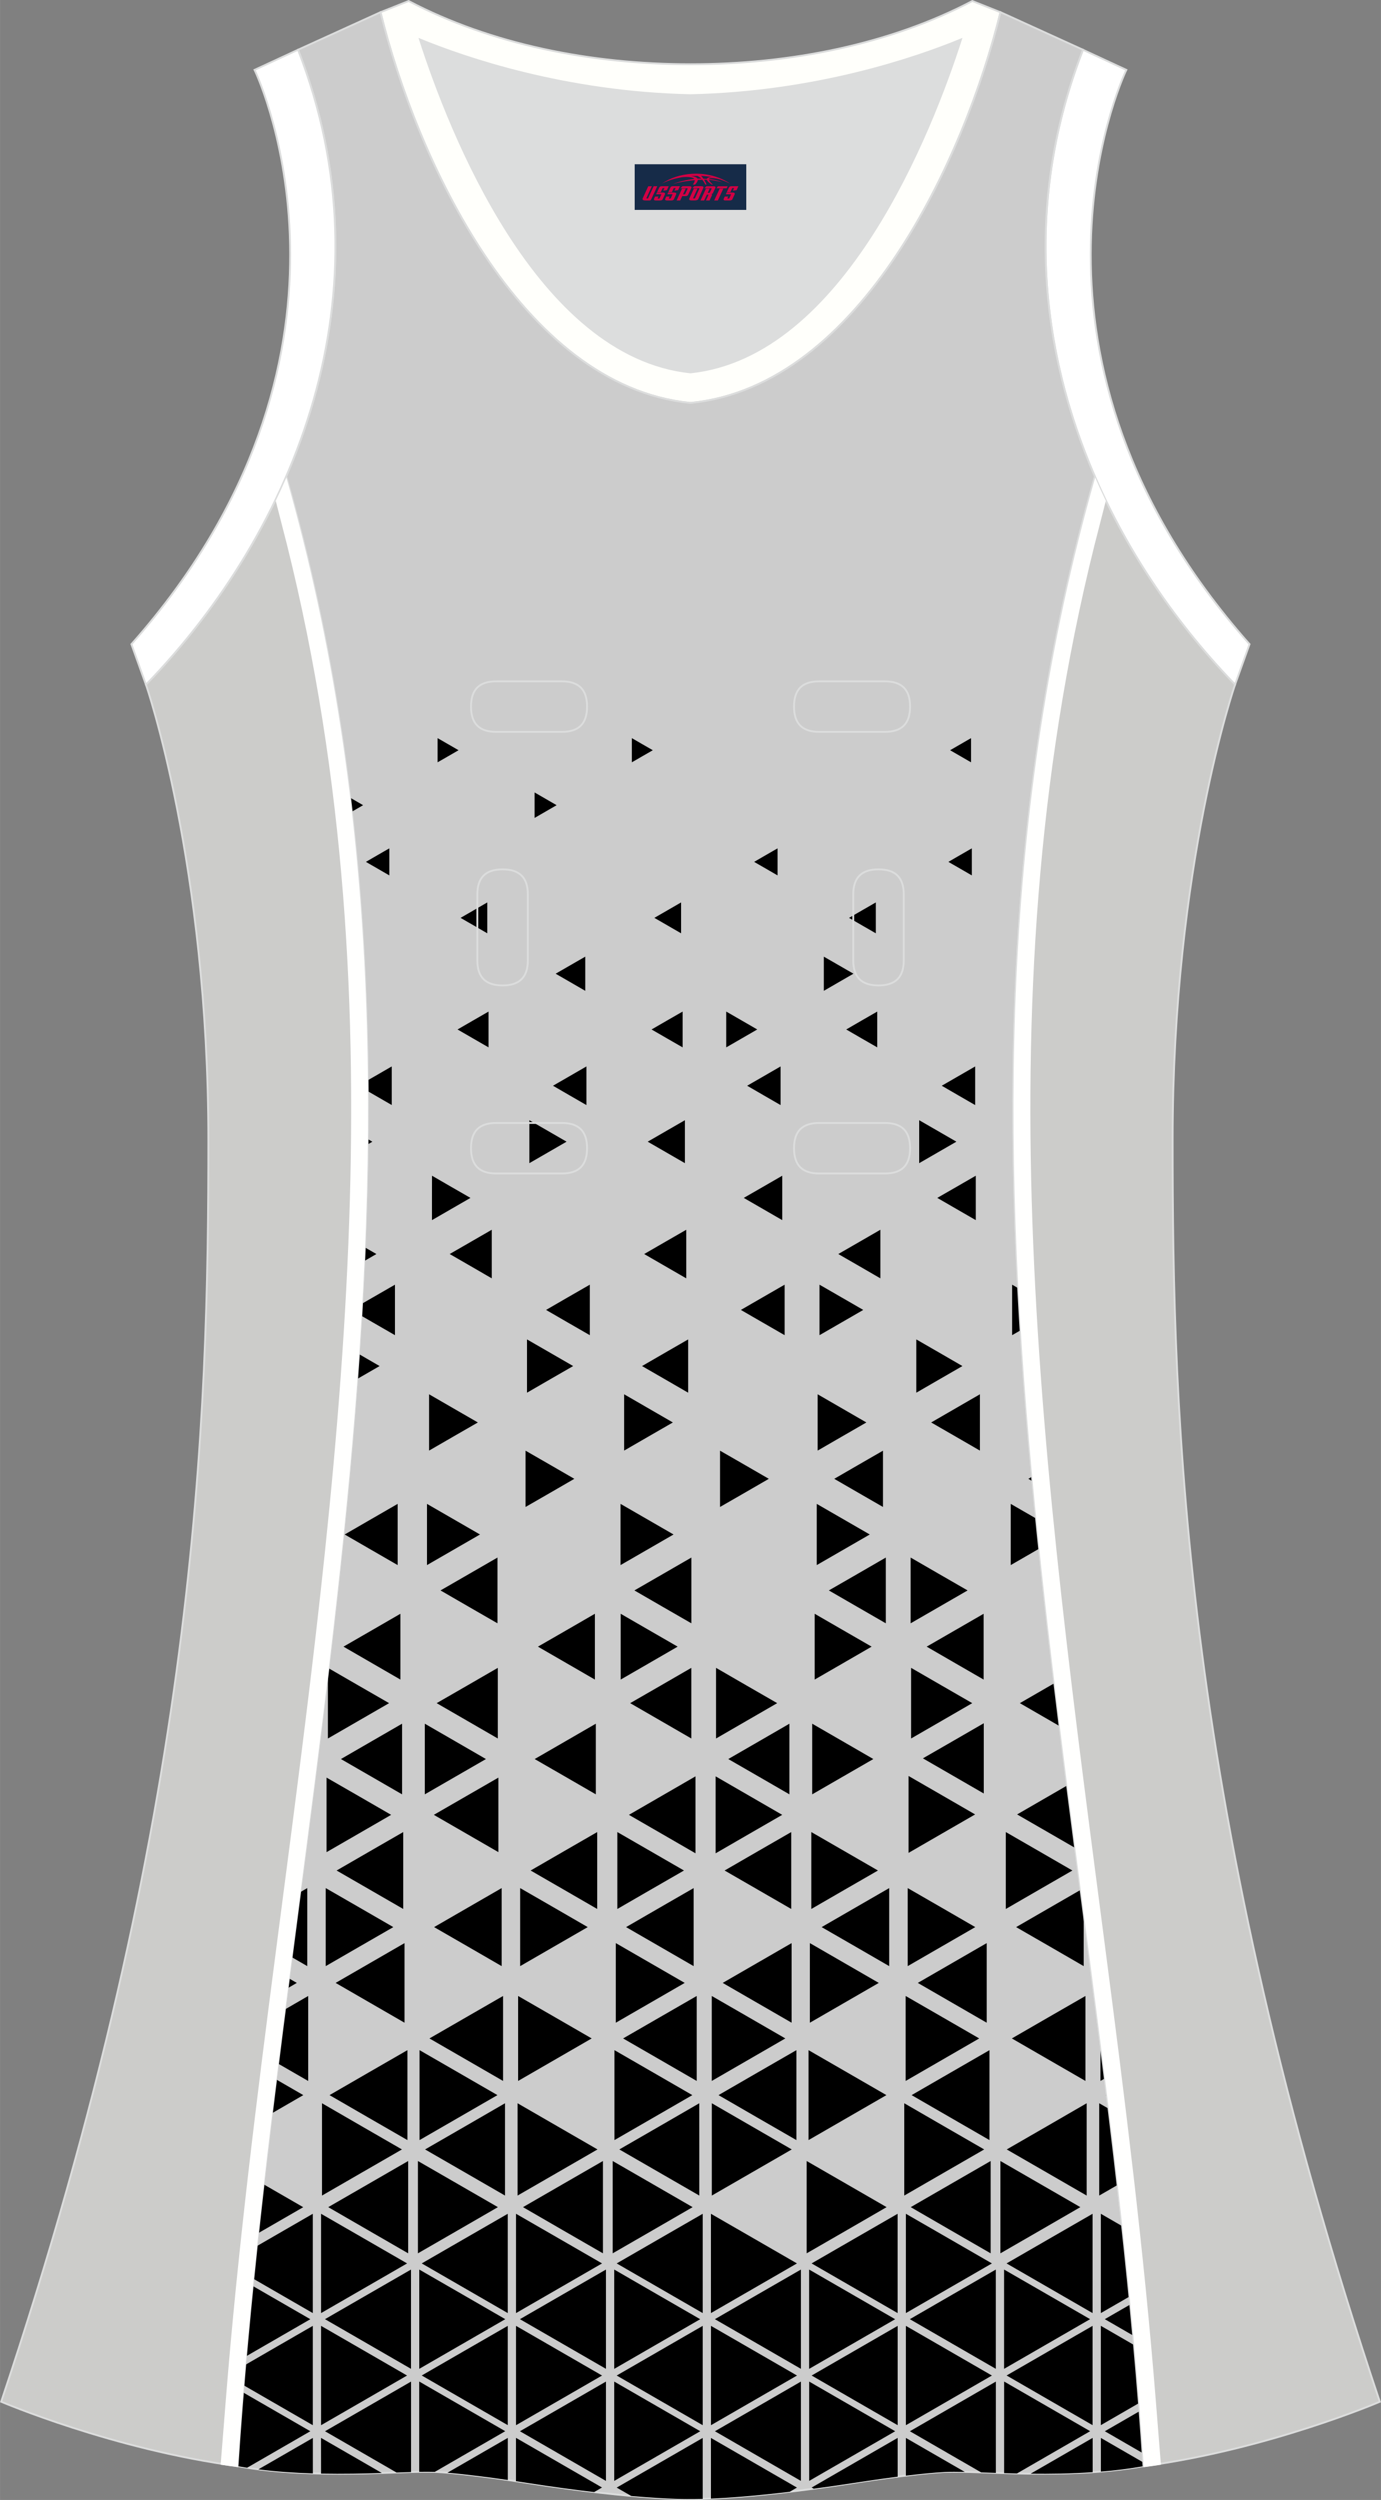
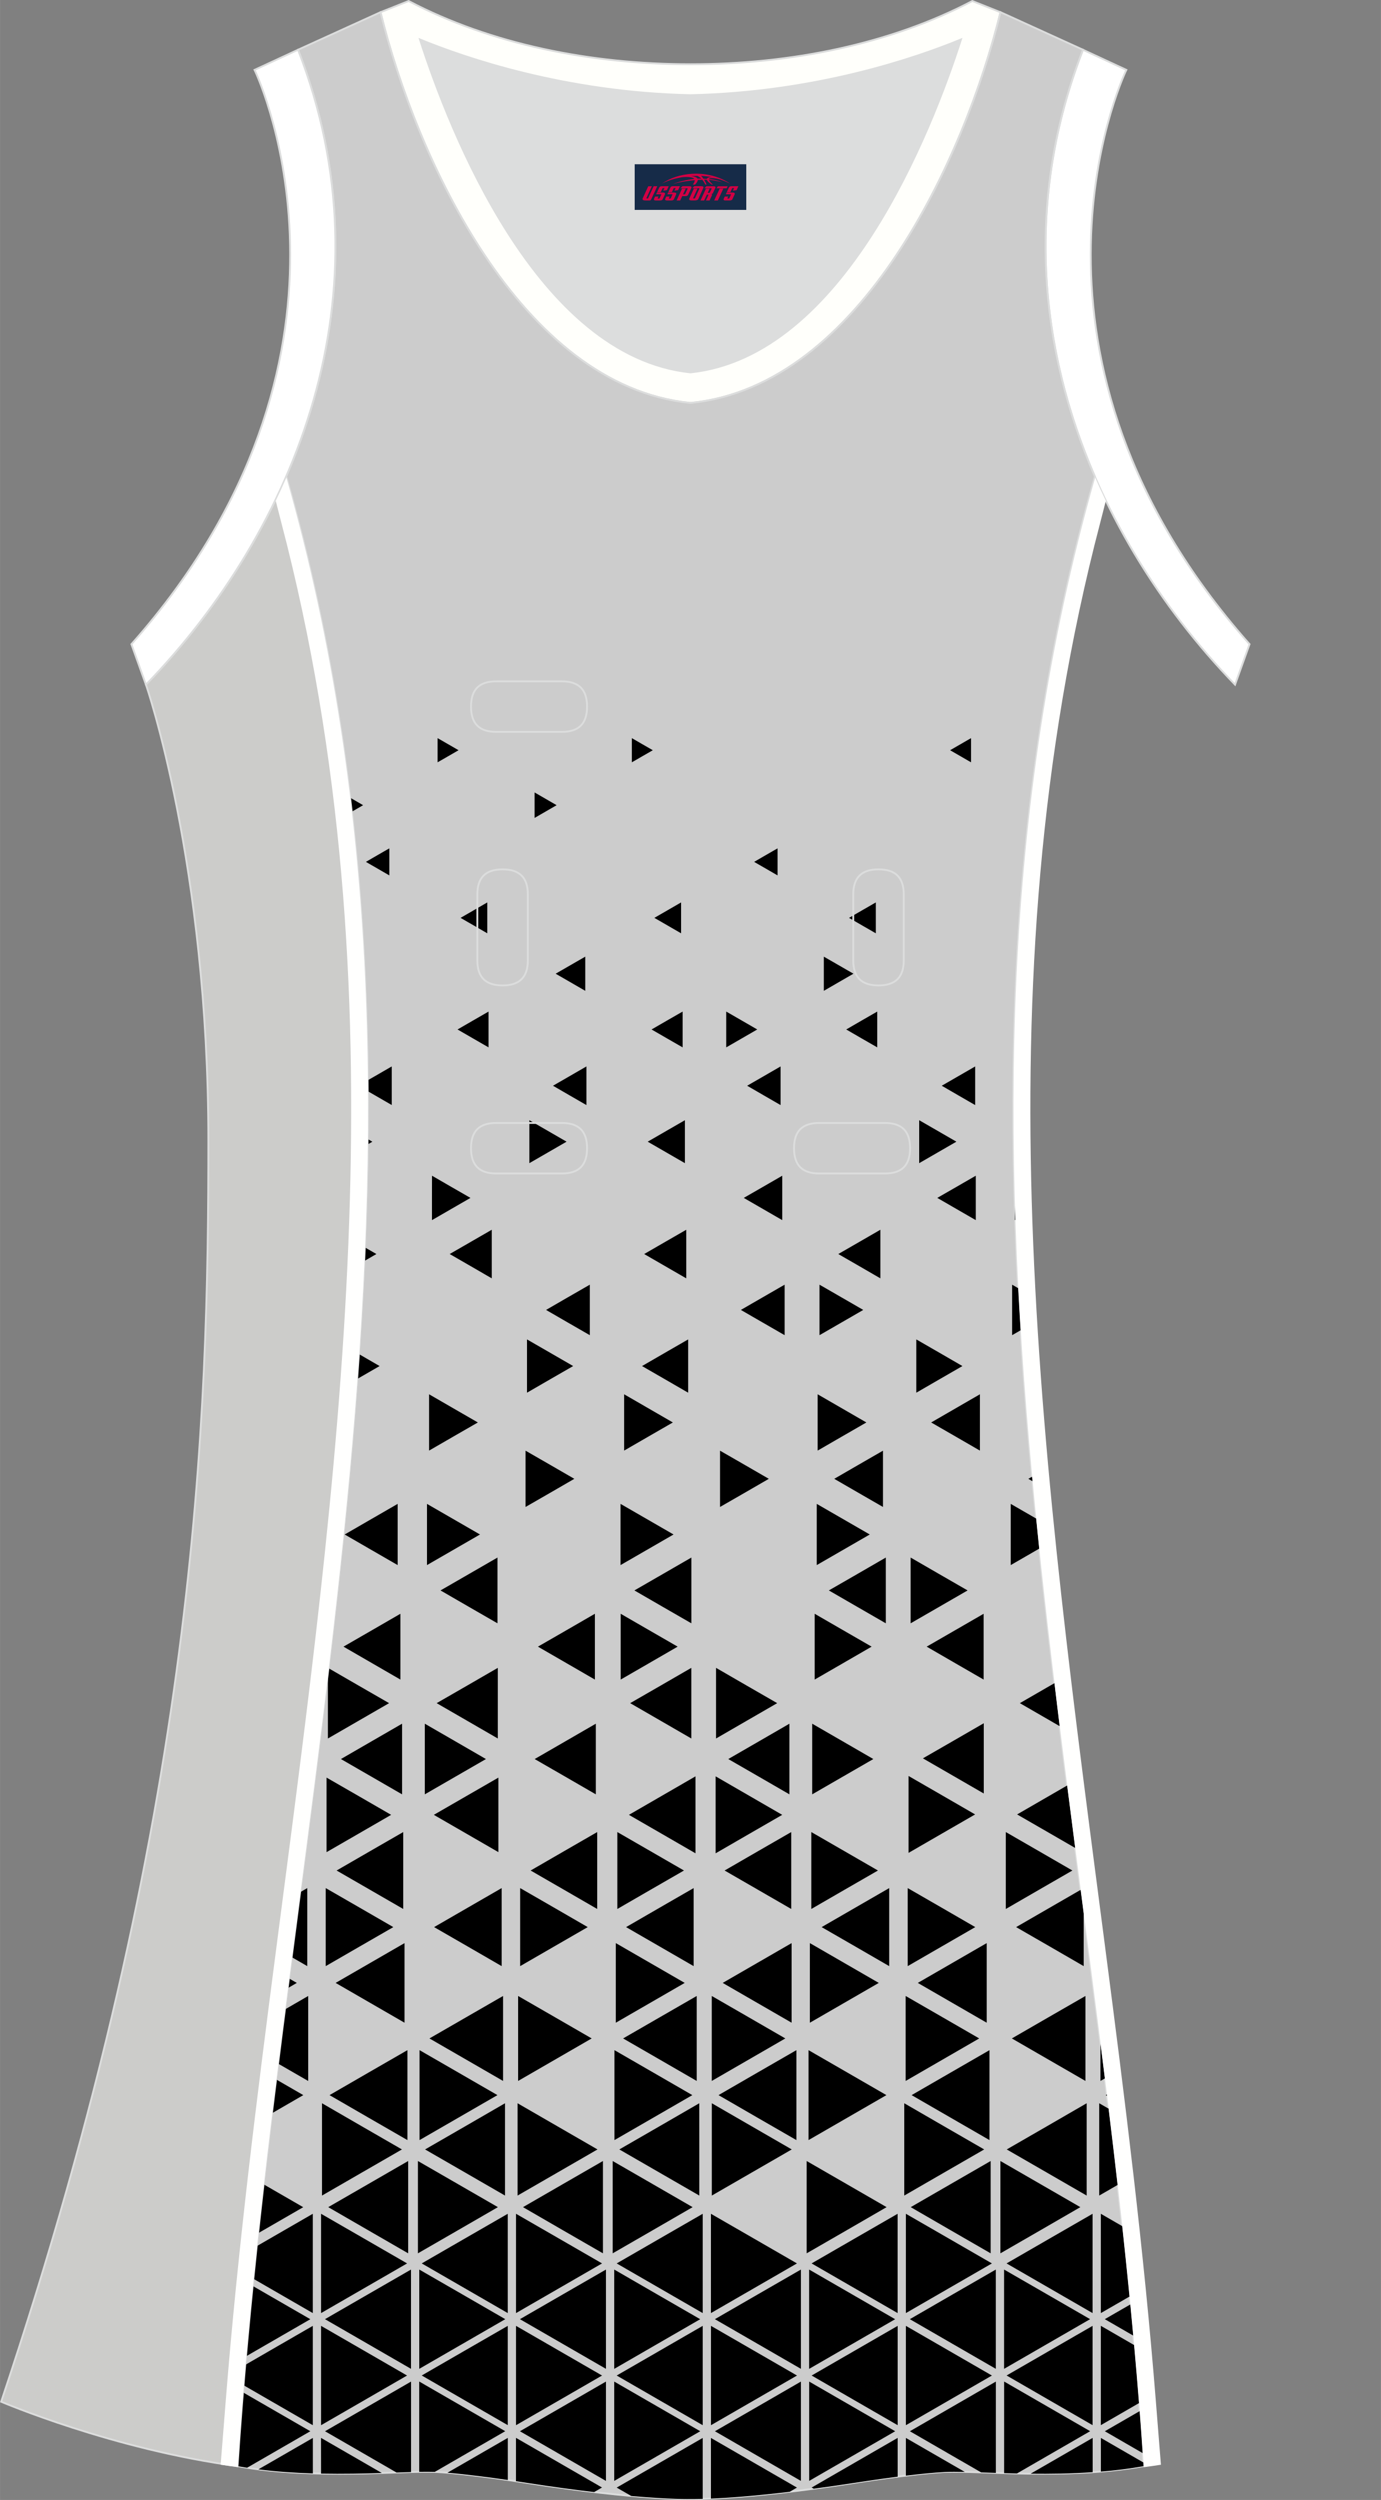
<svg xmlns="http://www.w3.org/2000/svg" version="1.1" id="图层_1" x="0px" y="0px" width="297.02px" height="537.6px" viewBox="0 0 297.01 537.6" enable-background="new 0 0 297.01 537.6" xml:space="preserve">
  <rect x="0" y="0" width="297.01" height="537.6" fill="#808080" stroke="none" />
  <g>
    <path fill-rule="evenodd" clip-rule="evenodd" fill="#FFFFFF" stroke="#DCDDDD" stroke-width="0.4" stroke-miterlimit="22.926" d="   M232.91,10.7c-20.31,52.13,0.51,103.26,32.71,136.53l3.12-8.7C214.23,76.98,241,17.54,242.25,15.03L232.91,10.7z" />
    <path fill-rule="evenodd" clip-rule="evenodd" fill="#DCDDDD" d="M90.32,8.48c6.35,19.73,25.2,68.13,58.18,71.59   c32.98-3.46,51.83-51.87,58.18-71.59c-9.72,3.99-31.2,11.39-58.18,11.98C121.52,19.87,100.04,12.48,90.32,8.48z" />
    <path fill-rule="evenodd" clip-rule="evenodd" fill="#FFFFFB" stroke="#DCDDDD" stroke-width="0.4" stroke-miterlimit="22.926" d="   M81.83,2.63c7.69,31.39,30.1,80.3,66.52,84.01c0.05,0,0.1-0.01,0.15-0.01c0.05,0,0.1,0.01,0.15,0.01   c36.42-3.71,58.83-52.62,66.52-84.01l-6.05-2.41c-17.68,9.28-39.1,13.6-60.62,13.6c-21.52-0.01-42.94-4.32-60.62-13.6L81.83,2.63   L81.83,2.63L81.83,2.63z M148.5,80.08c-32.98-3.46-51.83-51.87-58.18-71.59c9.72,3.99,31.2,11.39,58.18,11.98   c26.98-0.59,48.46-7.98,58.18-11.98C200.33,28.21,181.48,76.61,148.5,80.08z" />
    <path fill-rule="evenodd" clip-rule="evenodd" fill="#CCCCCC" stroke="#DCDDDD" stroke-width="0.4" stroke-miterlimit="22.926" d="   M148.5,537.4c0,0,10.9,0.27,34.98-3.45c0,0,12.74-2.03,19.79-2.38c7.05-0.34,26.09,1.74,42.67-1.25   c-9.3-142.69-51.34-284.15-10.46-427.84c-11.94-27.53-15.15-59.46-2.56-91.78l-17.74-8.08c-7.69,31.39-30.1,80.3-66.52,84.01   l-0.15-0.01l-0.15,0.01c-36.42-3.71-58.84-52.62-66.52-84.01L64.09,10.7c12.59,32.32,9.37,64.25-2.56,91.78   c40.88,143.69-1.16,285.15-10.46,427.84c16.57,3,35.62,0.91,42.67,1.25s19.79,2.38,19.79,2.38   C137.6,537.67,148.5,537.4,148.5,537.4z" />
    <g>
      <path fill-rule="evenodd" clip-rule="evenodd" d="M148.5,537.4c0,0,0.86,0.02,2.63-0.03v-2.44v-10.67l-9.25,5.34l-9.25,5.34    l3.13,1.8C144.43,537.51,148.5,537.4,148.5,537.4L148.5,537.4z M152.91,537.31c3.48-0.15,9.06-0.54,16.93-1.47l1.56-0.9    l-9.25-5.34l-9.25-5.34v10.67v2.38L152.91,537.31L152.91,537.31z M175,535.18c2.62-0.35,5.45-0.76,8.48-1.22    c0,0,4.47-0.71,9.58-1.37v-8.34l-9.25,5.34l-9.25,5.34L175,535.18L175,535.18z M194.84,532.37c2.99-0.36,6.04-0.67,8.43-0.79    c1.12-0.05,2.56-0.05,4.23-0.01l-3.42-1.97l-9.25-5.34v8.11H194.84z M211.02,531.67l-6.09-3.51l-9.24-5.34l9.24-5.34l9.25-5.34    v10.68v8.96C213.08,531.74,212.02,531.7,211.02,531.67L211.02,531.67z M215.96,531.83c0.89,0.03,1.82,0.05,2.76,0.07l6.49-3.75    l9.25-5.34l-9.25-5.34l-9.25-5.34v10.68V531.83L215.96,531.83z M221.66,531.95l4.09-2.36l9.25-5.34v7.37    C230.4,531.94,225.86,532,221.66,531.95L221.66,531.95z M236.76,531.5c3.08-0.25,6.17-0.63,9.18-1.17l-0.05-0.8l-9.12-5.27v7.24    H236.76z M245.75,527.52l-8.13-4.7l7.48-4.32C245.33,521.51,245.55,524.51,245.75,527.52L245.75,527.52z M244.96,516.77    c-0.33-4.16-0.68-8.33-1.06-12.49l-7.14-4.13v10.68v10.68L244.96,516.77L244.96,516.77z M243.72,502.25l-6.11-3.53l5.48-3.16    C243.3,497.79,243.51,500.02,243.72,502.25L243.72,502.25z M242.92,493.86c-0.5-5.05-1.02-10.1-1.57-15.15l-4.59-2.65v10.67v10.68    L242.92,493.86L242.92,493.86z M55.2,483.03c-0.25,2.33-0.49,4.66-0.73,6.99l3.55,2.05l9.25,5.34v-10.68v-10.67l-9.25,5.34    L55.2,483.03L55.2,483.03z M54.32,491.56l3.17,1.83l9.25,5.34l-9.25,5.34l-4.59,2.65C53.34,501.66,53.81,496.61,54.32,491.56    L54.32,491.56z M52.73,508.56c-0.13,1.45-0.25,2.9-0.37,4.35l5.66,3.27l9.25,5.34v-10.67v-10.69l-9.25,5.34L52.73,508.56    L52.73,508.56z M52.24,514.45l5.25,3.03l9.25,5.34l-9.25,5.34l-4.35,2.51c-0.69-0.11-1.38-0.22-2.07-0.34    C51.41,525.03,51.81,519.74,52.24,514.45L52.24,514.45z M55.57,531.01c3.9,0.5,7.86,0.76,11.71,0.88v-7.63l-9.25,5.34    L55.57,531.01L55.57,531.01z M69.05,531.93c4.68,0.09,9.15-0.01,13.07-0.13l-3.83-2.21l-9.25-5.34L69.05,531.93L69.05,531.93z     M85.28,531.7l-6.13-3.54l-9.25-5.34l9.25-5.34l9.25-5.34v10.68v8.78C87.42,531.62,86.38,531.66,85.28,531.7L85.28,531.7z     M90.17,531.55c1.29-0.02,2.41-0.02,3.34,0.01l5.9-3.41l9.25-5.34l-9.25-5.34l-9.25-5.34v10.68v8.74L90.17,531.55L90.17,531.55z     M96.23,531.74l3.73-2.15l9.25-5.34v9.05C105.61,532.78,100.43,532.09,96.23,531.74L96.23,531.74z M110.98,533.56    c1.57,0.23,2.55,0.39,2.55,0.39c5.41,0.84,10.15,1.47,14.25,1.95l1.69-0.98l-9.25-5.34l-9.25-5.34v9.32H110.98z M174.03,512.14    l9.25,5.34l9.25,5.34l-9.25,5.34l-9.25,5.34v-10.68V512.14L174.03,512.14z M172.25,512.14v10.68v10.68l-9.25-5.34l-9.24-5.34    l9.25-5.34L172.25,512.14L172.25,512.14z M132.1,512.14l9.25,5.34l9.25,5.34l-9.25,5.34l-9.25,5.34v-10.68V512.14L132.1,512.14z     M130.32,512.14v10.68v10.68l-9.25-5.34l-9.25-5.34l9.25-5.34L130.32,512.14L130.32,512.14z M234.98,500.16v10.68v10.67    l-9.25-5.34l-9.24-5.34l9.25-5.34L234.98,500.16L234.98,500.16z M234.98,476.06v10.67v10.68l-9.25-5.34l-9.25-5.34l9.25-5.34    L234.98,476.06L234.98,476.06z M194.83,500.16v10.68v10.68l9.25-5.34l9.25-5.34l-9.25-5.34L194.83,500.16L194.83,500.16z     M193.06,500.16l-9.25,5.34l-9.25,5.34l9.25,5.34l9.25,5.34v-10.67V500.16L193.06,500.16z M194.83,476.06v10.67v10.68l9.25-5.34    l9.25-5.34l-9.25-5.34L194.83,476.06L194.83,476.06z M193.05,476.06v10.67v10.68l-9.25-5.34l-9.25-5.34l9.25-5.34L193.05,476.06    L193.05,476.06z M215.95,488.05v10.67v10.68l9.25-5.34l9.25-5.34l-9.25-5.34L215.95,488.05L215.95,488.05z M214.17,488.05v10.67    v10.68l-9.25-5.34l-9.24-5.34l9.24-5.34L214.17,488.05L214.17,488.05z M152.91,500.16v10.68v10.68l9.25-5.34l9.25-5.34l-9.25-5.34    L152.91,500.16L152.91,500.16z M151.13,500.16l-9.25,5.34l-9.25,5.34l9.25,5.34l9.25,5.34v-10.67V500.16L151.13,500.16z     M152.9,476.06v10.67v10.68l9.25-5.34l9.25-5.34l-9.25-5.34L152.9,476.06L152.9,476.06z M151.13,476.06v10.67v10.68l-9.25-5.34    l-9.25-5.34l9.25-5.34L151.13,476.06L151.13,476.06z M174.02,488.05l9.25,5.34l9.25,5.34l-9.25,5.34l-9.25,5.34v-10.68V488.05    L174.02,488.05z M172.25,488.05v10.67v10.68l-9.25-5.34l-9.25-5.34l9.25-5.34L172.25,488.05L172.25,488.05z M110.98,500.16v10.68    v10.68l9.25-5.34l9.25-5.34l-9.25-5.34L110.98,500.16L110.98,500.16z M109.2,500.16v10.68v10.67l-9.25-5.34l-9.25-5.34l9.25-5.34    L109.2,500.16L109.2,500.16z M110.98,476.06v10.67v10.68l9.25-5.34l9.25-5.34l-9.25-5.34L110.98,476.06L110.98,476.06z     M109.2,476.06v10.67v10.68l-9.25-5.34l-9.25-5.34l9.25-5.34L109.2,476.06L109.2,476.06z M132.1,488.05l9.24,5.34l9.25,5.34    l-9.25,5.34l-9.24,5.34v-10.68V488.05L132.1,488.05z M130.32,488.05v10.67v10.68l-9.25-5.34l-9.25-5.34l9.25-5.34L130.32,488.05    L130.32,488.05z M69.05,500.16v10.68v10.68l9.25-5.34l9.24-5.34l-9.24-5.34L69.05,500.16L69.05,500.16z M69.05,476.06v10.67v10.68    l9.25-5.34l9.25-5.34l-9.25-5.34L69.05,476.06L69.05,476.06z M90.17,488.05v10.67v10.68l9.25-5.34l9.25-5.34l-9.25-5.34    L90.17,488.05L90.17,488.05z M88.39,488.05v10.67v10.68l-9.25-5.34l-9.25-5.34l9.25-5.34L88.39,488.05z" />
      <polygon fill-rule="evenodd" clip-rule="evenodd" points="108.61,452.29 108.61,462.22 108.61,472.14 100.02,467.18 91.42,462.22     100.02,457.26   " />
      <polygon fill-rule="evenodd" clip-rule="evenodd" points="111.31,452.29 111.31,462.22 111.31,472.14 119.91,467.18 128.5,462.22     119.91,457.26   " />
      <path fill-rule="evenodd" clip-rule="evenodd" d="M55.5,480.24l1.12-0.64l8.59-4.96l-8.54-4.93    C56.27,473.21,55.88,476.73,55.5,480.24z" />
      <polygon fill-rule="evenodd" clip-rule="evenodd" points="87.78,464.71 87.78,474.63 87.78,484.56 79.19,479.6 70.59,474.63     79.19,469.67   " />
      <polygon fill-rule="evenodd" clip-rule="evenodd" points="89.88,464.71 89.88,474.63 89.88,484.56 98.48,479.6 107.08,474.63     98.48,469.67   " />
      <polygon fill-rule="evenodd" clip-rule="evenodd" points="129.67,464.71 129.67,474.63 129.67,484.56 121.07,479.6 112.48,474.63     121.07,469.67   " />
      <polygon fill-rule="evenodd" clip-rule="evenodd" points="131.77,464.71 131.77,474.63 131.77,484.56 140.37,479.6 148.96,474.63     140.37,469.67   " />
      <polygon fill-rule="evenodd" clip-rule="evenodd" points="213.06,464.71 213.06,474.63 213.06,484.56 204.46,479.6 195.87,474.63     204.46,469.67   " />
      <polygon fill-rule="evenodd" clip-rule="evenodd" points="215.16,464.71 215.16,474.63 215.16,484.56 223.76,479.6 232.35,474.63     223.76,469.67   " />
      <polygon fill-rule="evenodd" clip-rule="evenodd" points="173.49,464.71 173.49,474.63 173.49,484.56 182.09,479.6 190.68,474.63     182.09,469.67   " />
      <polygon fill-rule="evenodd" clip-rule="evenodd" points="87.62,440.87 87.62,450.54 87.62,460.21 79.24,455.38 70.87,450.54     79.24,445.7   " />
      <polygon fill-rule="evenodd" clip-rule="evenodd" points="90.23,440.87 90.23,450.54 90.23,460.21 98.6,455.38 106.98,450.54     98.6,445.7   " />
      <path fill-rule="evenodd" clip-rule="evenodd" d="M58.47,454.45l6.76-3.91l-5.87-3.39C59.06,449.58,58.76,452.02,58.47,454.45z" />
      <polygon fill-rule="evenodd" clip-rule="evenodd" points="69.25,452.29 69.25,462.22 69.25,472.14 77.84,467.18 86.44,462.22     77.84,457.26   " />
      <polygon fill-rule="evenodd" clip-rule="evenodd" points="171.28,440.87 171.28,450.54 171.28,460.21 162.9,455.38 154.53,450.54     162.9,445.7   " />
      <polygon fill-rule="evenodd" clip-rule="evenodd" points="173.89,440.87 173.89,450.54 173.89,460.21 182.26,455.38     190.64,450.54 182.26,445.7   " />
      <polygon fill-rule="evenodd" clip-rule="evenodd" points="132.15,440.87 132.15,450.54 132.15,460.21 140.52,455.38 148.9,450.54     140.52,445.7   " />
      <polygon fill-rule="evenodd" clip-rule="evenodd" points="238.09,450.7 237.81,450.54 238.05,450.4   " />
      <polygon fill-rule="evenodd" clip-rule="evenodd" points="212.81,440.87 212.81,450.54 212.81,460.21 204.44,455.38     196.06,450.54 204.44,445.7   " />
      <polygon fill-rule="evenodd" clip-rule="evenodd" points="150.39,452.29 150.4,462.22 150.4,472.14 141.8,467.18 133.2,462.22     141.8,457.26   " />
      <polygon fill-rule="evenodd" clip-rule="evenodd" points="153.09,452.29 153.09,462.22 153.09,472.14 161.69,467.18     170.28,462.22 161.69,457.26   " />
      <polygon fill-rule="evenodd" clip-rule="evenodd" points="233.71,452.29 233.71,462.22 233.71,472.14 225.12,467.18     216.52,462.22 225.12,457.26   " />
      <path fill-rule="evenodd" clip-rule="evenodd" d="M236.41,452.29v9.93v9.92l3.95-2.28c-0.63-5.47-1.27-10.94-1.94-16.41    L236.41,452.29z" />
      <polygon fill-rule="evenodd" clip-rule="evenodd" points="194.48,452.29 194.48,462.22 194.48,472.14 203.07,467.18     211.67,462.22 203.07,457.26   " />
      <path fill-rule="evenodd" clip-rule="evenodd" d="M236.68,439.46v8.03l0.94-0.54C237.31,444.45,237,441.95,236.68,439.46z" />
      <polygon fill-rule="evenodd" clip-rule="evenodd" points="233.45,429.22 233.45,438.35 233.45,447.49 225.53,442.92     217.62,438.35 225.53,433.78   " />
      <polygon fill-rule="evenodd" clip-rule="evenodd" points="194.78,429.22 194.78,438.35 194.78,447.49 202.69,442.92 210.6,438.35     202.69,433.78   " />
      <polygon fill-rule="evenodd" clip-rule="evenodd" points="153.08,429.22 153.08,438.35 153.08,447.49 160.99,442.92 168.9,438.35     160.99,433.78   " />
      <polygon fill-rule="evenodd" clip-rule="evenodd" points="149.84,429.22 149.84,438.35 149.84,447.49 141.93,442.92     134.01,438.35 141.93,433.78   " />
      <polygon fill-rule="evenodd" clip-rule="evenodd" points="111.43,429.22 111.43,438.35 111.43,447.49 119.34,442.92     127.25,438.35 119.34,433.78   " />
      <polygon fill-rule="evenodd" clip-rule="evenodd" points="108.19,429.22 108.19,438.35 108.19,447.49 100.28,442.92 92.36,438.35     100.28,433.78   " />
      <path fill-rule="evenodd" clip-rule="evenodd" d="M66.28,429.22v9.14v9.14l-6.5-3.75c0.48-3.88,0.98-7.75,1.47-11.62L66.28,429.22    z" />
      <polygon fill-rule="evenodd" clip-rule="evenodd" points="61.85,427.56 63.83,426.41 62.12,425.43   " />
      <polygon fill-rule="evenodd" clip-rule="evenodd" points="87,417.85 87,426.41 87,434.97 79.59,430.69 72.18,426.41 79.59,422.13       " />
      <polygon fill-rule="evenodd" clip-rule="evenodd" points="132.44,417.85 132.44,426.41 132.44,434.97 139.85,430.69     147.26,426.41 139.85,422.13   " />
      <polygon fill-rule="evenodd" clip-rule="evenodd" points="170.25,417.85 170.25,426.41 170.25,434.97 162.84,430.69     155.43,426.41 162.84,422.13   " />
      <polygon fill-rule="evenodd" clip-rule="evenodd" points="174.18,417.85 174.18,426.41 174.18,434.97 181.59,430.69 189,426.41     181.59,422.13   " />
      <polygon fill-rule="evenodd" clip-rule="evenodd" points="212.21,417.85 212.21,426.41 212.21,434.97 204.8,430.69 197.39,426.41     204.8,422.13   " />
      <polygon fill-rule="evenodd" clip-rule="evenodd" points="233.07,411.49 233.07,414.41 233.07,422.8 225.81,418.6 218.54,414.41     225.81,410.21 232.41,406.4   " />
      <polygon fill-rule="evenodd" clip-rule="evenodd" points="195.22,406.02 195.22,414.41 195.22,422.8 202.49,418.6 209.75,414.41     202.49,410.21   " />
      <polygon fill-rule="evenodd" clip-rule="evenodd" points="191.24,406.02 191.24,414.41 191.24,422.8 183.98,418.6 176.71,414.41     183.98,410.21   " />
      <polygon fill-rule="evenodd" clip-rule="evenodd" points="111.87,406.02 111.87,414.41 111.87,422.8 119.14,418.6 126.4,414.41     119.14,410.21   " />
      <polygon fill-rule="evenodd" clip-rule="evenodd" points="107.89,406.02 107.89,414.41 107.89,422.8 100.63,418.6 93.36,414.41     100.63,410.21   " />
      <polygon fill-rule="evenodd" clip-rule="evenodd" points="149.18,406.02 149.18,414.41 149.18,422.8 141.91,418.6 134.65,414.41     141.91,410.21   " />
      <polygon fill-rule="evenodd" clip-rule="evenodd" points="70.05,406.02 70.05,414.41 70.05,422.8 77.32,418.6 84.59,414.41     77.32,410.21   " />
      <path fill-rule="evenodd" clip-rule="evenodd" d="M66.08,406.02v8.39v8.39l-3.36-1.94c0.6-4.65,1.21-9.3,1.82-13.95L66.08,406.02z    " />
      <polygon fill-rule="evenodd" clip-rule="evenodd" points="86.72,393.97 86.72,402.24 86.72,410.51 79.55,406.37 72.39,402.24     79.55,398.1   " />
      <polygon fill-rule="evenodd" clip-rule="evenodd" points="128.44,393.97 128.44,402.24 128.44,410.51 121.28,406.37     114.12,402.24 121.28,398.1   " />
      <polygon fill-rule="evenodd" clip-rule="evenodd" points="132.77,393.97 132.77,402.24 132.77,410.51 139.93,406.37 147.1,402.24     139.93,398.1   " />
      <polygon fill-rule="evenodd" clip-rule="evenodd" points="170.17,393.97 170.17,402.24 170.17,410.51 163,406.37 155.84,402.24     163,398.1   " />
      <polygon fill-rule="evenodd" clip-rule="evenodd" points="174.49,393.97 174.49,402.24 174.49,410.51 181.65,406.37     188.82,402.24 181.65,398.1   " />
      <polygon fill-rule="evenodd" clip-rule="evenodd" points="216.32,393.97 216.32,402.24 216.32,410.51 223.48,406.37     230.64,402.24 223.48,398.1   " />
      <polygon fill-rule="evenodd" clip-rule="evenodd" points="195.4,381.91 195.4,390.18 195.4,398.45 202.56,394.31 209.72,390.18     202.56,386.04   " />
      <path fill-rule="evenodd" clip-rule="evenodd" d="M231.24,397.39l-5.33-3.08l-7.16-4.13l7.16-4.14l3.6-2.08    C230.08,388.44,230.66,392.91,231.24,397.39z" />
      <polygon fill-rule="evenodd" clip-rule="evenodd" points="149.58,381.99 149.58,390.27 149.58,398.54 142.42,394.4 135.26,390.27     142.42,386.13   " />
      <polygon fill-rule="evenodd" clip-rule="evenodd" points="153.91,381.99 153.91,390.27 153.91,398.54 161.07,394.4 168.23,390.27     161.07,386.13   " />
      <polygon fill-rule="evenodd" clip-rule="evenodd" points="211.58,370.57 211.58,378.12 211.58,385.68 205.04,381.9 198.49,378.12     205.04,374.35   " />
      <polygon fill-rule="evenodd" clip-rule="evenodd" points="70.23,382.26 70.23,390.27 70.23,398.29 77.18,394.28 84.12,390.27     77.18,386.26   " />
      <polygon fill-rule="evenodd" clip-rule="evenodd" points="107.19,382.26 107.19,390.27 107.19,398.29 100.25,394.28 93.3,390.27     100.25,386.26   " />
      <polygon fill-rule="evenodd" clip-rule="evenodd" points="91.36,370.67 91.36,378.27 91.36,385.86 97.94,382.06 104.51,378.27     97.94,374.47   " />
      <polygon fill-rule="evenodd" clip-rule="evenodd" points="86.47,370.67 86.47,378.27 86.47,385.86 79.89,382.06 73.32,378.27     79.89,374.47   " />
      <polygon fill-rule="evenodd" clip-rule="evenodd" points="174.68,370.67 174.68,378.27 174.68,385.86 181.26,382.06     187.83,378.27 181.26,374.47   " />
      <polygon fill-rule="evenodd" clip-rule="evenodd" points="169.78,370.67 169.78,378.27 169.78,385.86 163.21,382.06     156.63,378.27 163.21,374.47   " />
      <polygon fill-rule="evenodd" clip-rule="evenodd" points="128.14,370.67 128.14,378.27 128.14,385.86 121.57,382.06     114.99,378.27 121.57,374.47   " />
      <polygon fill-rule="evenodd" clip-rule="evenodd" points="70.52,359.59 70.52,366.25 70.52,373.85 77.1,370.05 83.68,366.25     77.1,362.46 70.63,358.72   " />
      <polygon fill-rule="evenodd" clip-rule="evenodd" points="107.06,358.66 107.06,366.25 107.06,373.85 100.49,370.05 93.91,366.25     100.49,362.46   " />
      <polygon fill-rule="evenodd" clip-rule="evenodd" points="148.68,358.66 148.68,366.25 148.68,373.85 142.11,370.05     135.53,366.25 142.11,362.46   " />
      <polygon fill-rule="evenodd" clip-rule="evenodd" points="154,358.66 154,366.25 154,373.85 160.57,370.05 167.15,366.25     160.57,362.46   " />
-       <polygon fill-rule="evenodd" clip-rule="evenodd" points="195.95,358.66 195.95,366.25 195.95,373.85 202.53,370.05 209.1,366.25     202.53,362.46   " />
      <path fill-rule="evenodd" clip-rule="evenodd" d="M227.9,371.2l-1.98-1.15l-6.58-3.8l6.58-3.8l0.86-0.49    C227.14,365.04,227.52,368.12,227.9,371.2z" />
      <polygon fill-rule="evenodd" clip-rule="evenodd" points="86.11,347.03 86.11,354.1 86.11,361.18 79.99,357.64 73.87,354.1     79.99,350.57   " />
      <polygon fill-rule="evenodd" clip-rule="evenodd" points="127.94,347.03 127.94,354.1 127.94,361.18 121.82,357.64 115.69,354.1     121.82,350.57   " />
      <polygon fill-rule="evenodd" clip-rule="evenodd" points="133.49,347.03 133.49,354.1 133.49,361.18 139.62,357.64 145.74,354.1     139.62,350.57   " />
      <polygon fill-rule="evenodd" clip-rule="evenodd" points="175.21,347.03 175.21,354.1 175.21,361.18 181.34,357.64 187.46,354.1     181.34,350.57   " />
      <polygon fill-rule="evenodd" clip-rule="evenodd" points="211.55,347.03 211.55,354.1 211.55,361.18 205.42,357.64 199.3,354.1     205.42,350.57   " />
      <polygon fill-rule="evenodd" clip-rule="evenodd" points="195.85,334.94 195.85,342.01 195.85,349.08 201.97,345.55 208.1,342.01     201.97,338.48   " />
      <polygon fill-rule="evenodd" clip-rule="evenodd" points="190.51,334.94 190.51,342.01 190.51,349.08 184.39,345.55     178.26,342.01 184.39,338.48   " />
      <polygon fill-rule="evenodd" clip-rule="evenodd" points="148.69,334.94 148.69,342.01 148.69,349.08 142.56,345.55     136.44,342.01 142.56,338.48   " />
      <polygon fill-rule="evenodd" clip-rule="evenodd" points="106.99,334.94 106.99,342.01 106.99,349.08 100.86,345.55 94.74,342.01     100.86,338.48   " />
      <polygon fill-rule="evenodd" clip-rule="evenodd" points="85.52,323.4 85.52,329.98 85.52,336.56 79.82,333.27 74.13,329.98     79.82,326.69   " />
      <polygon fill-rule="evenodd" clip-rule="evenodd" points="91.83,323.4 91.83,329.98 91.83,336.56 97.53,333.27 103.23,329.98     97.53,326.69   " />
      <polygon fill-rule="evenodd" clip-rule="evenodd" points="133.46,323.4 133.46,329.98 133.46,336.56 139.16,333.27 144.86,329.98     139.16,326.69   " />
      <polygon fill-rule="evenodd" clip-rule="evenodd" points="175.66,323.4 175.66,329.98 175.66,336.56 181.36,333.27 187.06,329.98     181.36,326.69   " />
      <path fill-rule="evenodd" clip-rule="evenodd" d="M217.38,323.4v6.58v6.58l5.7-3.29l0.42-0.24c-0.23-2.16-0.45-4.32-0.66-6.48    L217.38,323.4z" />
      <polygon fill-rule="evenodd" clip-rule="evenodd" points="222.06,318.53 221.17,318.01 221.97,317.55   " />
      <polygon fill-rule="evenodd" clip-rule="evenodd" points="189.9,311.96 189.9,318.01 189.9,324.06 184.66,321.04 179.42,318.01     184.66,314.98   " />
      <polygon fill-rule="evenodd" clip-rule="evenodd" points="154.86,311.96 154.86,318.01 154.86,324.06 160.11,321.04     165.35,318.01 160.11,314.98   " />
      <polygon fill-rule="evenodd" clip-rule="evenodd" points="113.03,311.96 113.03,318.01 113.03,324.06 118.28,321.04     123.52,318.01 118.28,314.98   " />
      <polygon fill-rule="evenodd" clip-rule="evenodd" points="92.28,299.83 92.28,305.89 92.28,311.94 97.52,308.91 102.77,305.89     97.52,302.86   " />
      <polygon fill-rule="evenodd" clip-rule="evenodd" points="134.23,299.83 134.23,305.89 134.23,311.94 139.47,308.91     144.71,305.89 139.47,302.86   " />
      <polygon fill-rule="evenodd" clip-rule="evenodd" points="175.85,299.83 175.85,305.89 175.85,311.94 181.09,308.91     186.33,305.89 181.09,302.86   " />
      <polygon fill-rule="evenodd" clip-rule="evenodd" points="210.75,299.83 210.75,305.89 210.75,311.94 205.51,308.91     200.27,305.89 205.51,302.86   " />
      <polygon fill-rule="evenodd" clip-rule="evenodd" points="197.07,288.03 197.07,293.76 197.07,299.49 202.03,296.62     206.99,293.76 202.03,290.89   " />
      <polygon fill-rule="evenodd" clip-rule="evenodd" points="148,288.03 148,293.76 148,299.49 143.04,296.62 138.08,293.76     143.04,290.89   " />
      <polygon fill-rule="evenodd" clip-rule="evenodd" points="113.34,288.03 113.34,293.76 113.34,299.49 118.3,296.62 123.27,293.76     118.3,290.89   " />
      <path fill-rule="evenodd" clip-rule="evenodd" d="M76.8,296.55l4.84-2.79l-4.46-2.58C77.06,292.97,76.93,294.76,76.8,296.55z" />
-       <path fill-rule="evenodd" clip-rule="evenodd" d="M84.94,276.26v5.43v5.43l-4.71-2.72l-2.53-1.46c0.05-0.87,0.1-1.73,0.15-2.59    l2.39-1.38L84.94,276.26z" />
      <polygon fill-rule="evenodd" clip-rule="evenodd" points="126.85,276.26 126.85,281.69 126.85,287.12 122.14,284.41     117.44,281.69 122.14,278.97   " />
      <polygon fill-rule="evenodd" clip-rule="evenodd" points="168.75,276.26 168.75,281.69 168.75,287.12 164.05,284.41     159.34,281.69 164.05,278.97   " />
      <polygon fill-rule="evenodd" clip-rule="evenodd" points="176.25,276.26 176.25,281.69 176.25,287.12 180.95,284.41     185.66,281.69 180.95,278.97   " />
      <path fill-rule="evenodd" clip-rule="evenodd" d="M217.68,276.26v5.43v5.43l1.82-1.05c-0.19-3.02-0.37-6.04-0.53-9.06    L217.68,276.26z" />
      <polygon fill-rule="evenodd" clip-rule="evenodd" points="189.34,264.45 189.34,269.67 189.34,274.9 184.82,272.28 180.29,269.67     184.82,267.06   " />
      <polygon fill-rule="evenodd" clip-rule="evenodd" points="147.59,264.45 147.59,269.67 147.59,274.9 143.06,272.28 138.54,269.67     143.06,267.06   " />
      <polygon fill-rule="evenodd" clip-rule="evenodd" points="105.76,264.45 105.76,269.67 105.76,274.9 101.24,272.28 96.71,269.67     101.24,267.06   " />
      <path fill-rule="evenodd" clip-rule="evenodd" d="M78.32,271.19l2.63-1.52l-2.5-1.44C78.4,269.22,78.36,270.2,78.32,271.19z" />
      <polygon fill-rule="evenodd" clip-rule="evenodd" points="92.91,252.83 92.9,257.6 92.9,262.38 97.04,259.99 101.18,257.6     97.04,255.22   " />
      <polygon fill-rule="evenodd" clip-rule="evenodd" points="168.24,252.83 168.24,257.6 168.24,262.38 164.1,259.99 159.96,257.6     164.1,255.22   " />
      <polygon fill-rule="evenodd" clip-rule="evenodd" points="209.86,252.83 209.86,257.6 209.86,262.38 205.72,259.99 201.58,257.6     205.72,255.22   " />
      <path fill-rule="evenodd" clip-rule="evenodd" d="M218.25,259.23v3.15l0.1-0.06C218.31,261.3,218.28,260.26,218.25,259.23z" />
      <polygon fill-rule="evenodd" clip-rule="evenodd" points="197.69,240.89 197.69,245.51 197.69,250.13 201.69,247.82     205.69,245.51 201.69,243.2   " />
      <polygon fill-rule="evenodd" clip-rule="evenodd" points="147.3,240.89 147.3,245.51 147.3,250.13 143.3,247.82 139.3,245.51     143.3,243.2   " />
      <polygon fill-rule="evenodd" clip-rule="evenodd" points="113.85,240.89 113.85,245.51 113.85,250.13 117.85,247.82     121.85,245.51 117.85,243.2   " />
      <path fill-rule="evenodd" clip-rule="evenodd" d="M79.04,246.12l1.04-0.6l-1.03-0.59C79.05,245.32,79.04,245.72,79.04,246.12z" />
      <path fill-rule="evenodd" clip-rule="evenodd" d="M84.25,229.33v4.15v4.15l-3.6-2.08l-1.58-0.91c0-0.77-0.01-1.54-0.02-2.31    l1.6-0.92L84.25,229.33z" />
      <polygon fill-rule="evenodd" clip-rule="evenodd" points="126.12,229.33 126.12,233.48 126.12,237.64 122.52,235.56     118.93,233.48 122.52,231.41   " />
      <polygon fill-rule="evenodd" clip-rule="evenodd" points="167.88,229.33 167.88,233.48 167.88,237.64 164.28,235.56     160.69,233.48 164.28,231.41   " />
      <polygon fill-rule="evenodd" clip-rule="evenodd" points="209.73,229.33 209.73,233.48 209.73,237.64 206.13,235.56     202.54,233.48 206.13,231.41   " />
      <polygon fill-rule="evenodd" clip-rule="evenodd" points="188.67,217.53 188.67,221.38 188.67,225.23 185.33,223.31 182,221.38     185.33,219.45   " />
      <polygon fill-rule="evenodd" clip-rule="evenodd" points="146.81,217.53 146.81,221.38 146.81,225.23 143.47,223.31     140.13,221.38 143.47,219.45   " />
      <polygon fill-rule="evenodd" clip-rule="evenodd" points="156.19,225.23 156.19,221.38 156.19,217.53 159.52,219.45     162.86,221.38 159.52,223.31   " />
      <polygon fill-rule="evenodd" clip-rule="evenodd" points="105.07,217.53 105.07,221.38 105.07,225.23 101.74,223.31 98.4,221.38     101.74,219.45   " />
      <polygon fill-rule="evenodd" clip-rule="evenodd" points="125.87,205.72 125.87,209.39 125.87,213.07 122.69,211.23 119.5,209.39     122.69,207.55   " />
      <polygon fill-rule="evenodd" clip-rule="evenodd" points="177.18,205.72 177.18,209.39 177.18,213.07 180.36,211.23     183.55,209.39 180.36,207.55   " />
      <polygon fill-rule="evenodd" clip-rule="evenodd" points="188.36,194.06 188.36,197.38 188.36,200.7 185.48,199.04 182.6,197.38     185.48,195.72   " />
      <polygon fill-rule="evenodd" clip-rule="evenodd" points="146.48,194.06 146.48,197.38 146.48,200.7 143.61,199.04 140.73,197.38     143.61,195.72   " />
      <polygon fill-rule="evenodd" clip-rule="evenodd" points="104.8,194.06 104.8,197.38 104.8,200.7 101.93,199.04 99.05,197.38     101.93,195.72   " />
-       <polygon fill-rule="evenodd" clip-rule="evenodd" points="209.01,182.43 209.01,185.34 209.01,188.25 206.49,186.79     203.97,185.34 206.49,183.88   " />
      <polygon fill-rule="evenodd" clip-rule="evenodd" points="167.23,182.43 167.23,185.34 167.23,188.25 164.71,186.79     162.19,185.34 164.71,183.88   " />
      <polygon fill-rule="evenodd" clip-rule="evenodd" points="83.73,182.43 83.73,185.34 83.73,188.25 81.21,186.79 78.69,185.34     81.21,183.88   " />
      <path fill-rule="evenodd" clip-rule="evenodd" d="M75.63,174.57l0.09-0.05l2.37-1.37l-2.37-1.37l-0.45-0.26    C75.4,172.53,75.52,173.55,75.63,174.57z" />
      <polygon fill-rule="evenodd" clip-rule="evenodd" points="114.97,170.41 114.97,173.15 114.97,175.89 117.34,174.52     119.71,173.15 117.34,171.78   " />
      <polygon fill-rule="evenodd" clip-rule="evenodd" points="208.84,158.73 208.84,161.33 208.84,163.93 206.59,162.63     204.34,161.33 206.59,160.03   " />
      <polygon fill-rule="evenodd" clip-rule="evenodd" points="135.89,158.73 135.89,161.33 135.89,163.93 138.14,162.63 140.4,161.33     138.14,160.03   " />
      <polygon fill-rule="evenodd" clip-rule="evenodd" points="94.11,158.73 94.11,161.33 94.11,163.93 96.37,162.63 98.62,161.33     96.37,160.03   " />
    </g>
    <path fill-rule="evenodd" clip-rule="evenodd" fill="#CCCCCA" stroke="#DCDDDD" stroke-width="0.4" stroke-miterlimit="22.926" d="   M31.38,147.21c0,0,13.43,38.68,13.43,97.97S42.84,389.37,0.25,516.47c0,0,24.02,10.29,50.83,13.85   c9.3-142.7,51.34-284.15,10.46-427.84C54.21,119.36,43.62,134.58,31.38,147.21z" />
-     <path fill-rule="evenodd" clip-rule="evenodd" fill="#CCCCCA" stroke="#DCDDDD" stroke-width="0.4" stroke-miterlimit="22.926" d="   M265.63,147.22c0,0-13.43,38.68-13.43,97.97s1.97,144.19,44.56,271.29c0,0-24.02,10.29-50.82,13.85   c-9.3-142.69-51.34-284.15-10.46-427.84C242.79,119.36,253.39,134.58,265.63,147.22z" />
    <path fill-rule="evenodd" clip-rule="evenodd" fill="#FFFFFF" stroke="#DCDDDD" stroke-width="0.4" stroke-miterlimit="22.926" d="   M64.09,10.7c20.31,52.13-0.51,103.26-32.71,136.53l-3.12-8.7c54.5-61.55,27.73-120.99,26.48-123.5L64.09,10.7z" />
    <path fill-rule="evenodd" clip-rule="evenodd" fill="#FFFFFE" d="M47.45,530.01c1.22,0.19,2.45,0.37,3.68,0.53   c9.3-142.7,51.34-284.15,10.46-427.84c-0.73,1.69-1.5,3.35-2.29,5c0.92,3.58,2.21,8.61,2.45,9.57   c24.97,100.37,10.89,200.05-2.3,301.43c-4.23,32.52-8.33,65.07-10.92,97.77C48.37,518.65,47.85,524.98,47.45,530.01z" />
    <path fill-rule="evenodd" clip-rule="evenodd" fill="#FFFFFE" d="M249.68,530.02c-1.22,0.19-2.44,0.37-3.68,0.53   c-9.3-142.7-51.35-284.15-10.46-427.85c0.73,1.69,1.49,3.35,2.29,5c-0.92,3.58-2.21,8.61-2.45,9.57   c-24.97,100.37-10.89,200.05,2.3,301.44c4.23,32.51,8.33,65.07,10.92,97.77C248.77,518.66,249.29,524.98,249.68,530.02z" />
    <g>
-       <path fill="none" stroke="#DCDDDD" stroke-width="0.4" stroke-miterlimit="22.926" d="M176.17,146.52c-3.64,0-5.4,1.77-5.4,5.43    c0,3.65,1.77,5.43,5.4,5.43h14.16c3.64,0,5.4-1.78,5.4-5.43s-1.77-5.43-5.4-5.43H176.17z" />
      <path fill="none" stroke="#DCDDDD" stroke-width="0.4" stroke-miterlimit="22.926" d="M106.7,146.52c-3.64,0-5.4,1.77-5.4,5.43    c0,3.65,1.77,5.43,5.4,5.43h14.16c3.64,0,5.4-1.78,5.4-5.43s-1.77-5.43-5.4-5.43H106.7z" />
      <path fill="none" stroke="#DCDDDD" stroke-width="0.4" stroke-miterlimit="22.926" d="M176.17,241.49c-3.64,0-5.4,1.78-5.4,5.43    s1.77,5.43,5.4,5.43h14.16c3.64,0,5.4-1.78,5.4-5.43s-1.77-5.43-5.4-5.43H176.17z" />
      <path fill="none" stroke="#DCDDDD" stroke-width="0.4" stroke-miterlimit="22.926" d="M106.7,241.49c-3.64,0-5.4,1.78-5.4,5.43    s1.77,5.43,5.4,5.43h14.16c3.64,0,5.4-1.78,5.4-5.43s-1.77-5.43-5.4-5.43H106.7z" />
      <path fill="none" stroke="#DCDDDD" stroke-width="0.4" stroke-miterlimit="22.926" d="M102.66,206.51c0,3.64,1.77,5.4,5.43,5.4    c3.65,0,5.43-1.77,5.43-5.4v-14.16c0-3.64-1.78-5.4-5.43-5.4s-5.43,1.77-5.43,5.4V206.51z" />
      <path fill="none" stroke="#DCDDDD" stroke-width="0.4" stroke-miterlimit="22.926" d="M194.37,192.35c0-3.64-1.78-5.4-5.43-5.4    s-5.43,1.77-5.43,5.4v14.16c0,3.64,1.78,5.4,5.43,5.4s5.43-1.77,5.43-5.4V192.35z" />
    </g>
  </g>
  <g id="tag_logo">
    <rect y="35.32" fill="#162B48" width="24" height="9.818" x="136.5" />
    <g>
      <path fill="#D30044" d="M152.46,38.51l0.005-0.011c0.131-0.311,1.085-0.262,2.351,0.071c0.715,0.24,1.44,0.54,2.193,0.9    c-0.218-0.147-0.447-0.289-0.682-0.42l0.011,0.005l-0.011-0.005c-1.478-0.845-3.218-1.418-5.1-1.62    c-1.282-0.115-1.658-0.082-2.411-0.055c-2.449,0.142-4.68,0.905-6.458,2.095c1.26-0.638,2.722-1.075,4.195-1.336    c1.467-0.18,2.476-0.033,2.771,0.344c-1.691,0.175-3.469,0.633-4.555,1.075c1.156-0.338,2.967-0.665,4.647-0.813    c0.016,0.251-0.115,0.567-0.415,0.96h0.475c0.376-0.382,0.584-0.725,0.595-1.004c0.333-0.022,0.66-0.033,0.971-0.033    C151.29,38.95,151.5,39.3,151.7,39.69h0.262c-0.125-0.344-0.295-0.687-0.518-1.036c0.207,0,0.393,0.005,0.567,0.011    c0.104,0.267,0.496,0.66,1.058,1.025h0.245c-0.442-0.365-0.753-0.753-0.835-1.004c1.047,0.065,1.696,0.224,2.885,0.513    C154.28,38.77,153.54,38.6,152.46,38.51z M150.02,38.42c-0.164-0.295-0.655-0.485-1.402-0.551    c0.464-0.033,0.922-0.055,1.364-0.055c0.311,0.147,0.589,0.344,0.84,0.589C150.56,38.4,150.29,38.41,150.02,38.42z M152,38.47c-0.224-0.016-0.458-0.027-0.715-0.044c-0.147-0.202-0.311-0.398-0.502-0.6c0.082,0,0.164,0.005,0.24,0.011    c0.72,0.033,1.429,0.125,2.138,0.273C152.49,38.07,152.11,38.23,152,38.47z" />
      <path fill="#D30044" d="M139.42,40.05L138.25,42.6C138.07,42.97,138.34,43.11,138.82,43.11l0.873,0.005    c0.115,0,0.251-0.049,0.327-0.175l1.342-2.891H140.58L139.36,42.68H139.19c-0.147,0-0.185-0.033-0.147-0.125l1.156-2.504H139.42L139.42,40.05z M141.28,41.4h1.271c0.36,0,0.584,0.125,0.442,0.425L142.52,42.86C142.42,43.08,142.15,43.11,141.92,43.11H141c-0.267,0-0.442-0.136-0.349-0.333l0.235-0.513h0.742L141.45,42.64C141.43,42.69,141.47,42.7,141.53,42.7h0.18    c0.082,0,0.125-0.016,0.147-0.071l0.376-0.813c0.011-0.022,0.011-0.044-0.055-0.044H141.11L141.28,41.4L141.28,41.4z M142.1,41.33h-0.78l0.475-1.025c0.098-0.218,0.338-0.256,0.578-0.256H143.82L143.43,40.89L142.65,41.01l0.262-0.562H142.62c-0.082,0-0.12,0.016-0.147,0.071L142.1,41.33L142.1,41.33z M143.69,41.4L143.52,41.77h1.069c0.06,0,0.06,0.016,0.049,0.044    L144.26,42.63C144.24,42.68,144.2,42.7,144.12,42.7H143.94c-0.055,0-0.104-0.011-0.082-0.06l0.175-0.376H143.29L143.06,42.78C142.96,42.97,143.14,43.11,143.41,43.11h0.916c0.24,0,0.502-0.033,0.605-0.251l0.475-1.031c0.142-0.3-0.082-0.425-0.442-0.425H143.69L143.69,41.4z M144.5,41.33l0.371-0.818c0.022-0.055,0.06-0.071,0.147-0.071h0.295L145.05,41l0.791-0.115l0.387-0.845H144.78c-0.24,0-0.48,0.038-0.578,0.256L143.73,41.33L144.5,41.33L144.5,41.33z M146.9,41.79h0.278c0.087,0,0.153-0.022,0.202-0.115    l0.496-1.075c0.033-0.076-0.011-0.12-0.125-0.12H146.35l0.431-0.431h1.522c0.355,0,0.485,0.153,0.393,0.355l-0.676,1.445    c-0.06,0.125-0.175,0.333-0.644,0.327l-0.649-0.005L146.29,43.11H145.51l1.178-2.558h0.785L146.9,41.79L146.9,41.79z     M149.49,42.6c-0.022,0.049-0.06,0.076-0.142,0.076h-0.191c-0.082,0-0.109-0.027-0.082-0.076l0.944-2.051h-0.785l-0.987,2.138    c-0.125,0.273,0.115,0.415,0.453,0.415h0.72c0.327,0,0.649-0.071,0.769-0.322l1.085-2.384c0.093-0.202-0.06-0.355-0.415-0.355    h-1.533l-0.431,0.431h1.38c0.115,0,0.164,0.033,0.131,0.104L149.49,42.6L149.49,42.6z M152.21,41.47h0.278    c0.087,0,0.158-0.022,0.202-0.115l0.344-0.753c0.033-0.076-0.011-0.12-0.125-0.12h-1.402l0.425-0.431h1.527    c0.355,0,0.485,0.153,0.393,0.355l-0.529,1.124c-0.044,0.093-0.147,0.18-0.393,0.18c0.224,0.011,0.256,0.158,0.175,0.327    l-0.496,1.075h-0.785l0.54-1.167c0.022-0.055-0.005-0.087-0.104-0.087h-0.235L151.44,43.11h-0.785l1.178-2.558h0.785L152.21,41.47L152.21,41.47z M154.78,40.56L153.6,43.11h0.785l1.184-2.558H154.78L154.78,40.56z M156.29,40.49l0.202-0.431h-2.1l-0.295,0.431    H156.29L156.29,40.49z M156.27,41.4h1.271c0.36,0,0.584,0.125,0.442,0.425l-0.475,1.031c-0.104,0.218-0.371,0.251-0.605,0.251    h-0.916c-0.267,0-0.442-0.136-0.349-0.333l0.235-0.513h0.742L156.44,42.64c-0.022,0.049,0.022,0.06,0.082,0.06h0.18    c0.082,0,0.125-0.016,0.147-0.071l0.376-0.813c0.011-0.022,0.011-0.044-0.049-0.044h-1.069L156.27,41.4L156.27,41.4z     M157.08,41.33H156.3l0.475-1.025c0.098-0.218,0.338-0.256,0.578-0.256h1.451l-0.387,0.845l-0.791,0.115l0.262-0.562h-0.295    c-0.082,0-0.12,0.016-0.147,0.071L157.08,41.33z" />
    </g>
  </g>
</svg>